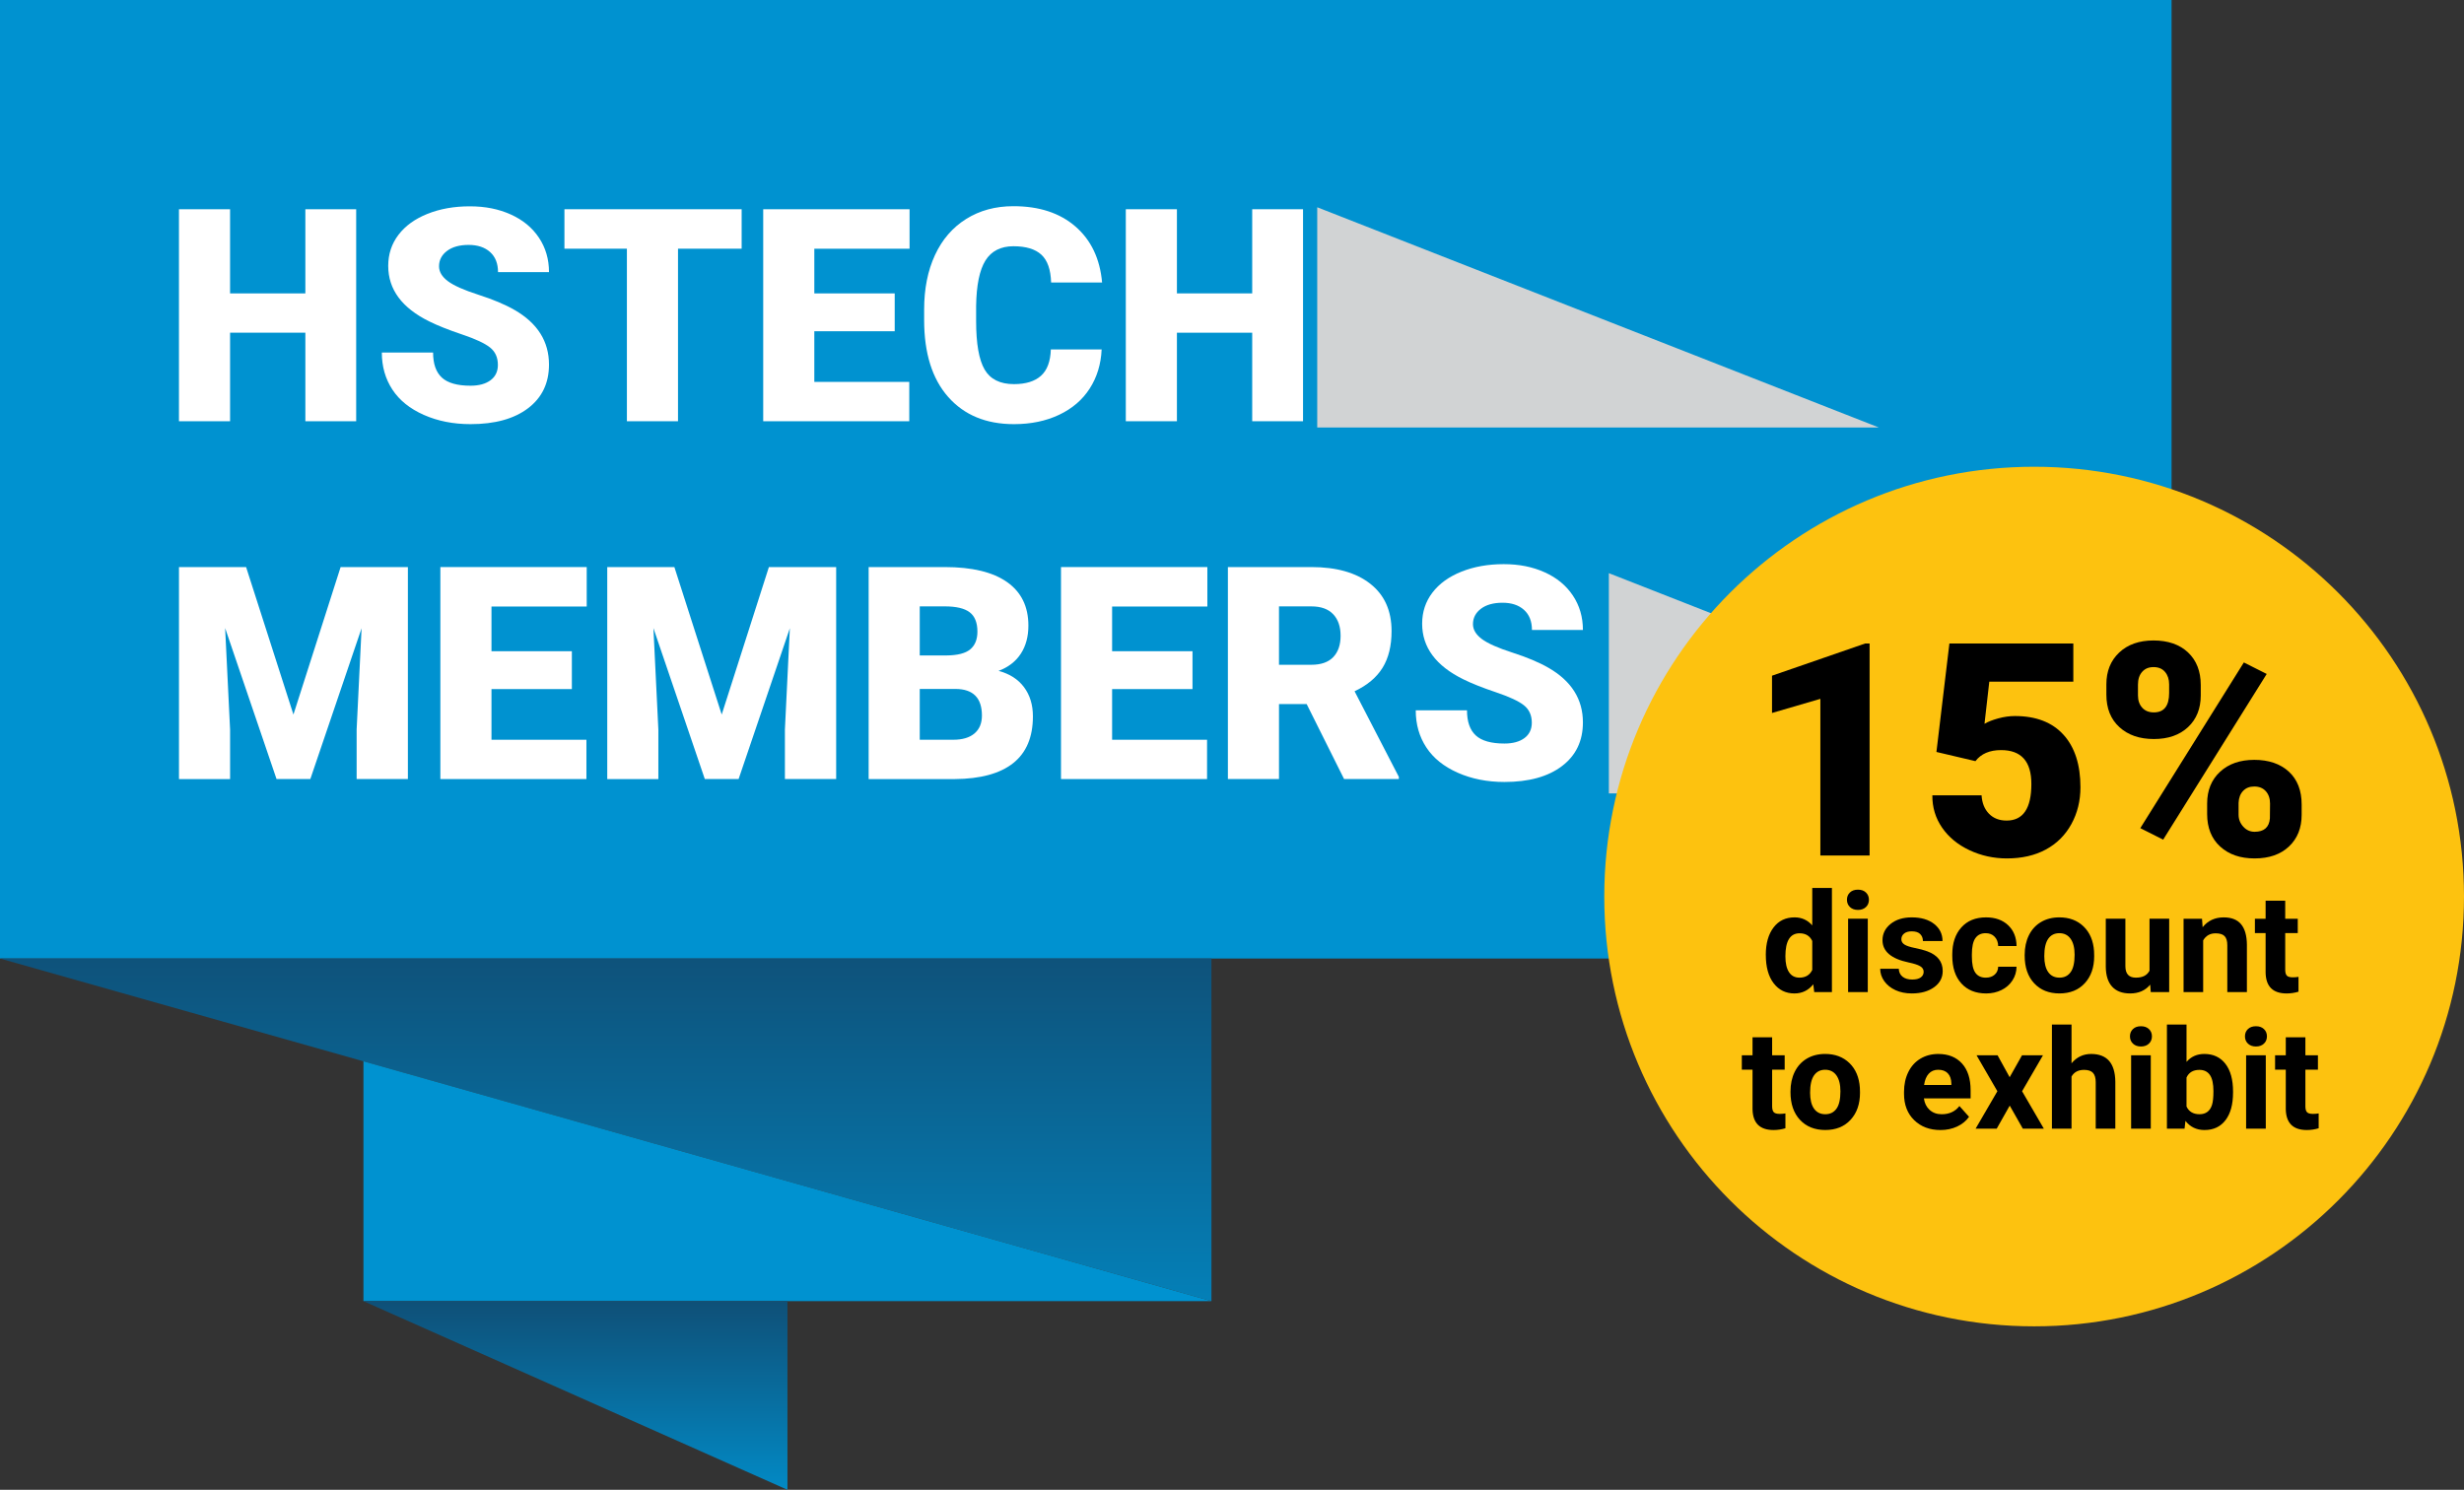
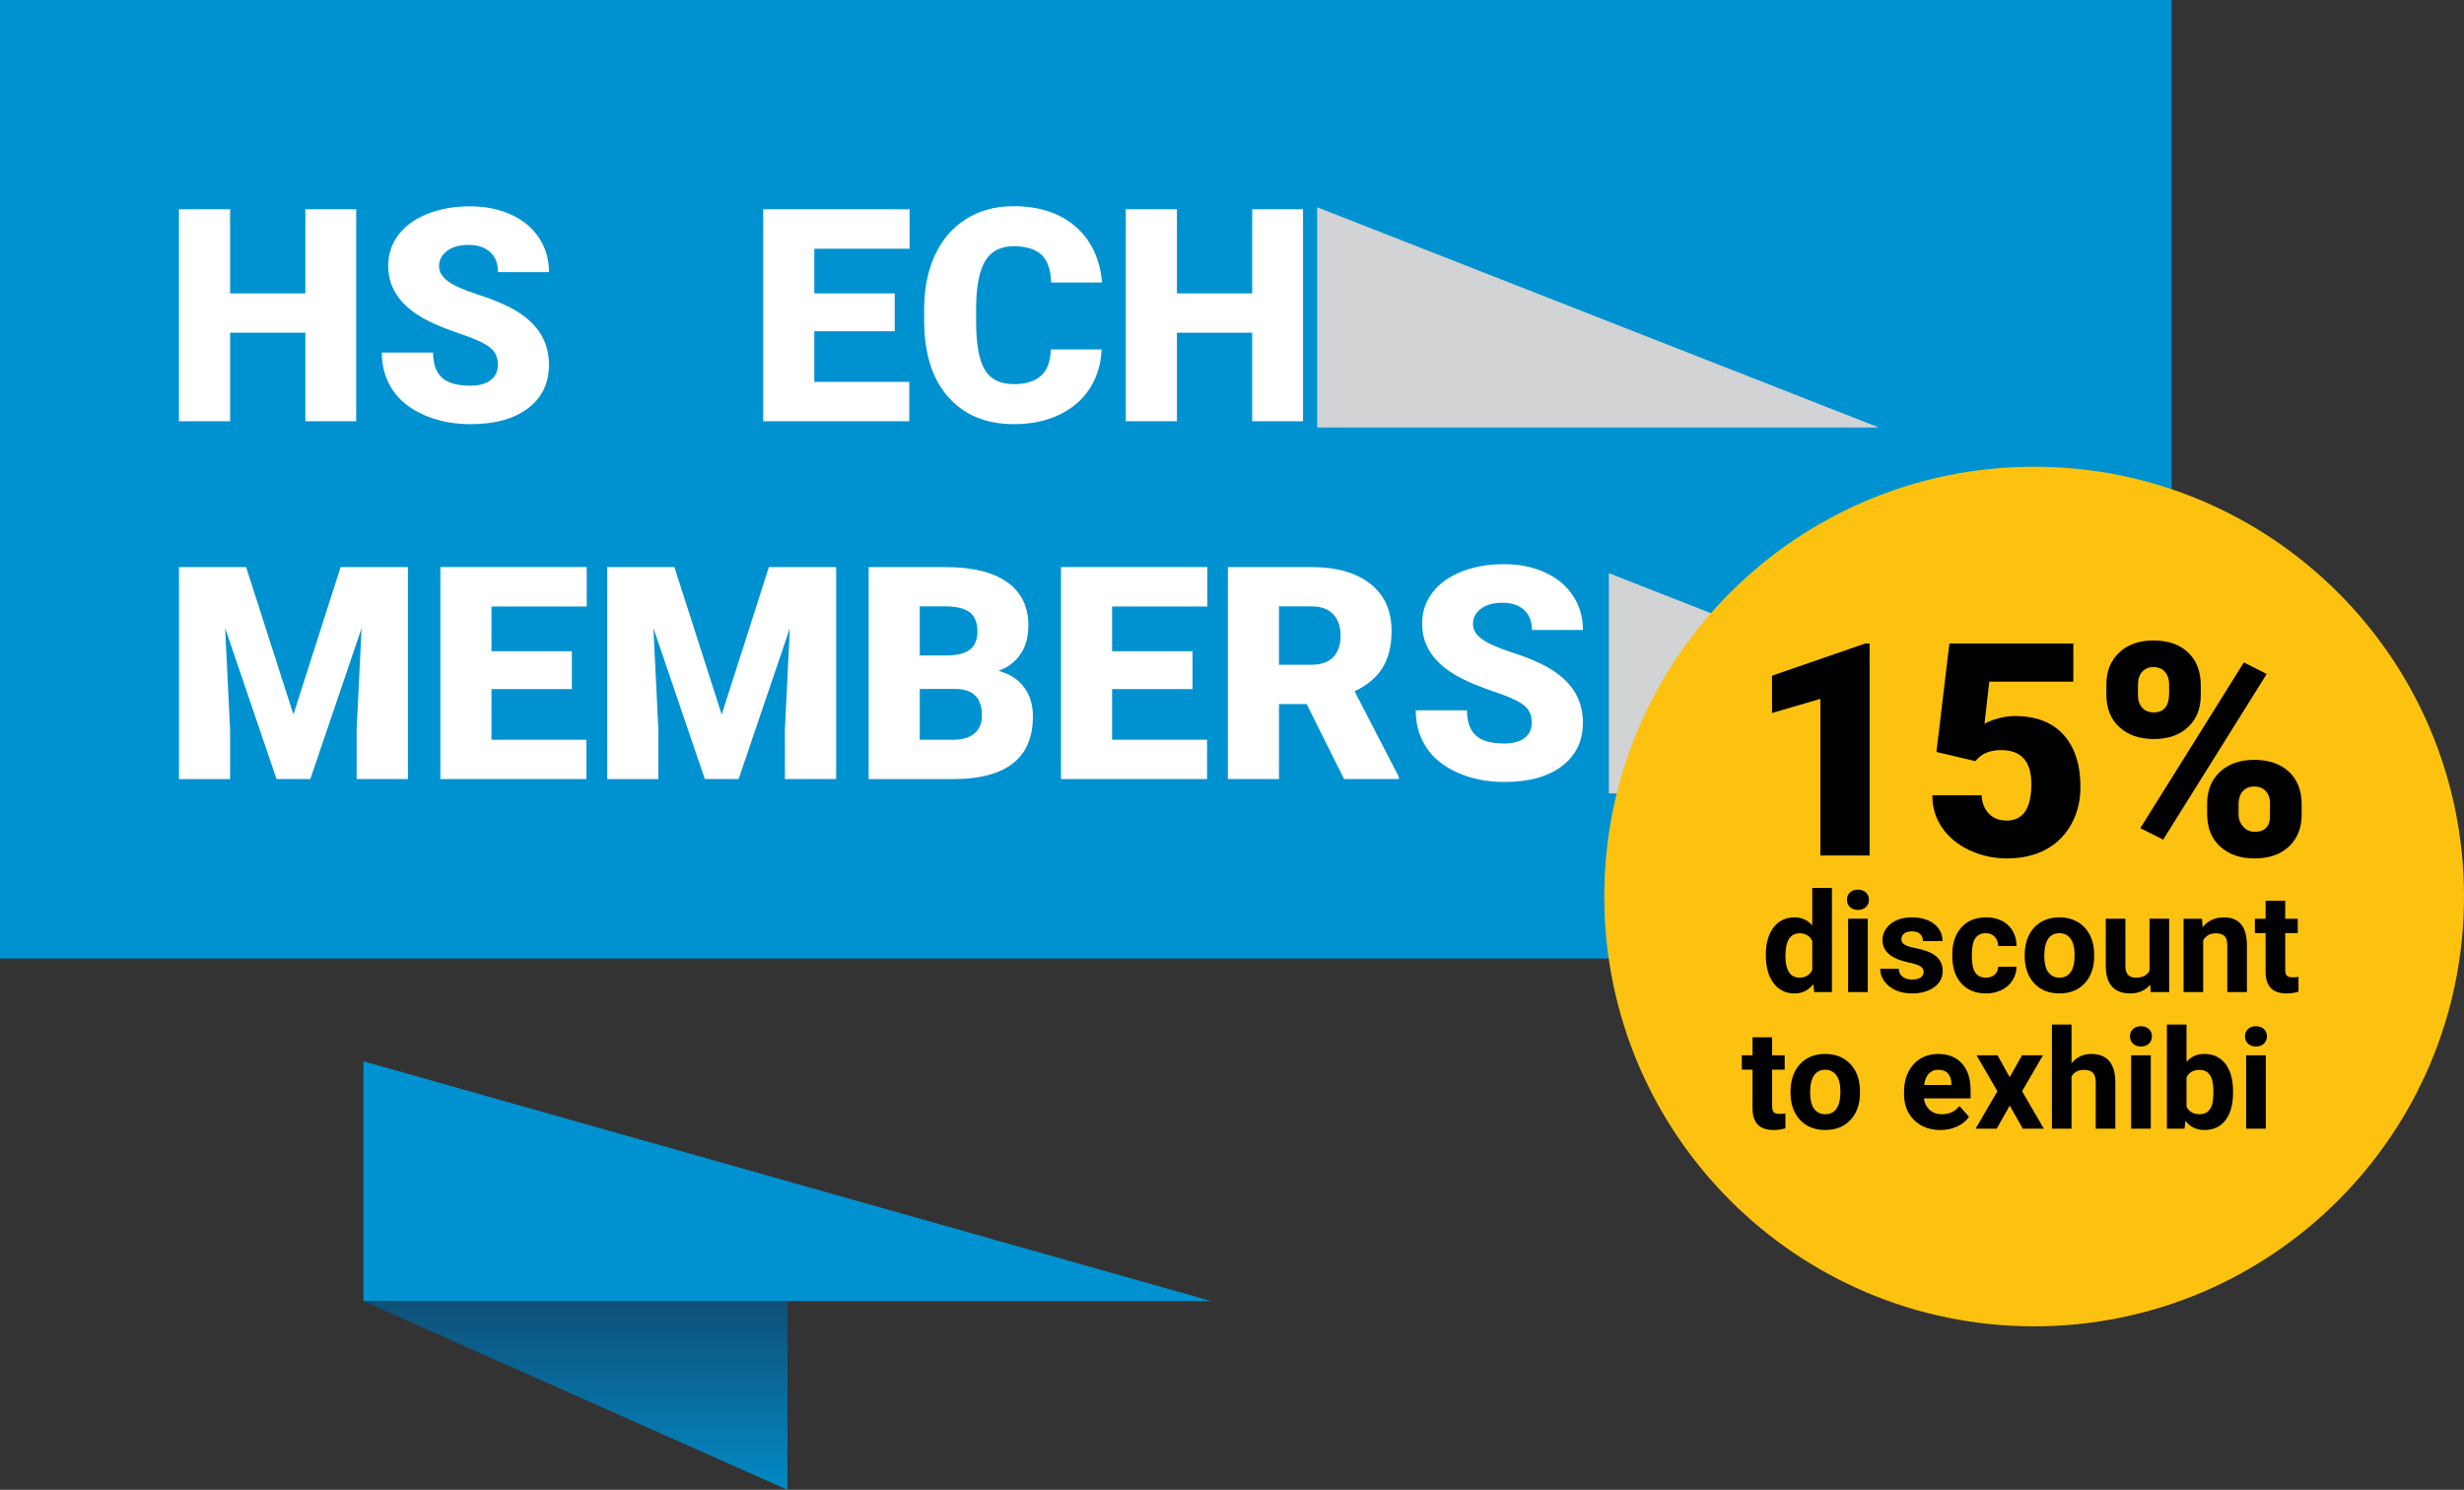
<svg xmlns="http://www.w3.org/2000/svg" viewBox="0 0 2164.62 1308.98">
  <rect x="0" y="0" width="2164.62" height="1308.98" fill="#333333" stroke="none" />
  <defs>
    <style>.cls-1{fill:url(#linear-gradient);}.cls-2{clip-path:url(#clippath);}.cls-3,.cls-4{fill:#0092d0;}.cls-5{fill:#fff;}.cls-6{fill:#d1d3d4;mix-blend-mode:multiply;}.cls-7{clip-rule:evenodd;fill:none;}.cls-8{clip-path:url(#clippath-1);}.cls-9{fill:url(#linear-gradient-2);}.cls-10{fill:#fdc20f;}.cls-10,.cls-4{fill-rule:evenodd;}.cls-11{isolation:isolate;}</style>
    <clipPath id="clippath">
      <polygon class="cls-7" points="0 842.19 1064.26 842.19 1064.26 1143.22 0 842.19" />
    </clipPath>
    <linearGradient id="linear-gradient" x1="532.13" y1="1265.31" x2="532.13" y2="421.93" gradientUnits="userSpaceOnUse">
      <stop offset="0" stop-color="#0092d0" />
      <stop offset="1" stop-color="#1c1326" />
    </linearGradient>
    <clipPath id="clippath-1">
      <polygon class="cls-7" points="691.78 1143.22 319.29 1143.22 691.78 1308.98 691.78 1143.22" />
    </clipPath>
    <linearGradient id="linear-gradient-2" x1="505.54" y1="1333.07" x2="505.54" y2="968.69" gradientUnits="userSpaceOnUse">
      <stop offset="0" stop-color="#0092d0" />
      <stop offset="1" stop-color="#1c1326" />
    </linearGradient>
  </defs>
  <g class="cls-11">
    <g id="Layer_1">
      <rect class="cls-3" width="1907.72" height="842.19" />
      <g class="cls-2">
-         <rect class="cls-1" y="842.19" width="1064.26" height="301.04" />
-       </g>
+         </g>
      <polygon class="cls-4" points="319.29 932.49 1064.26 1143.22 319.29 1143.22 319.29 932.49" />
      <g class="cls-8">
        <rect class="cls-9" x="319.29" y="1143.22" width="372.49" height="165.76" />
      </g>
      <g>
        <path class="cls-5" d="M312.91,370.11h-44.65v-77.78h-66.14v77.78h-44.9V183.84h44.9v73.94h66.14v-73.94h44.65v186.27Z" />
        <path class="cls-5" d="M437.39,320.6c0-6.57-2.32-11.68-6.97-15.35-4.65-3.67-12.81-7.46-24.5-11.39-11.69-3.92-21.24-7.72-28.66-11.39-24.14-11.85-36.2-28.14-36.2-48.87,0-10.32,3.01-19.42,9.02-27.31,6.01-7.89,14.52-14.03,25.52-18.42,11-4.39,23.37-6.59,37.1-6.59s25.39,2.39,36.01,7.16c10.62,4.78,18.87,11.58,24.75,20.4s8.83,18.91,8.83,30.26h-44.78c0-7.59-2.32-13.47-6.97-17.65-4.65-4.18-10.94-6.27-18.87-6.27s-14.35,1.77-19,5.31c-4.65,3.54-6.97,8.04-6.97,13.5,0,4.78,2.56,9.1,7.68,12.98,5.12,3.88,14.11,7.89,26.99,12.03,12.88,4.14,23.45,8.59,31.73,13.37,20.13,11.6,30.19,27.59,30.19,47.97,0,16.29-6.14,29.08-18.42,38.38-12.28,9.3-29.13,13.94-50.53,13.94-15.1,0-28.76-2.71-41-8.12-12.24-5.42-21.45-12.83-27.63-22.26-6.18-9.42-9.27-20.28-9.27-32.56h45.03c0,9.98,2.58,17.33,7.74,22.07,5.16,4.73,13.54,7.1,25.14,7.1,7.42,0,13.28-1.6,17.59-4.8,4.31-3.2,6.46-7.7,6.46-13.5Z" />
-         <path class="cls-5" d="M651.54,218.51h-55.91v151.6h-44.9V218.51h-54.88v-34.67h155.69v34.67Z" />
        <path class="cls-5" d="M786,291.05h-70.62v44.52h83.41v34.54h-128.31V183.84h128.57v34.67h-83.67v39.27h70.62v33.26Z" />
        <path class="cls-5" d="M967.79,307.04c-.6,12.96-4.09,24.41-10.49,34.35-6.4,9.94-15.37,17.63-26.93,23.09-11.56,5.46-24.75,8.19-39.59,8.19-24.48,0-43.75-7.97-57.82-23.92-14.07-15.95-21.11-38.46-21.11-67.55v-9.21c0-18.25,3.18-34.22,9.53-47.91,6.35-13.69,15.5-24.26,27.44-31.73,11.94-7.46,25.76-11.19,41.45-11.19,22.6,0,40.77,5.95,54.5,17.85,13.73,11.9,21.54,28.29,23.41,49.19h-44.78c-.34-11.34-3.2-19.49-8.57-24.43-5.37-4.95-13.56-7.42-24.56-7.42s-19.36,4.18-24.56,12.54c-5.2,8.36-7.93,21.71-8.19,40.04v13.18c0,19.87,2.49,34.07,7.48,42.6,4.99,8.53,13.58,12.79,25.78,12.79,10.32,0,18.21-2.43,23.67-7.29,5.46-4.86,8.36-12.58,8.7-23.16h44.65Z" />
        <path class="cls-5" d="M1144.71,370.11h-44.65v-77.78h-66.14v77.78h-44.9V183.84h44.9v73.94h66.14v-73.94h44.65v186.27Z" />
        <path class="cls-5" d="M216.2,498.24l41.58,129.59,41.45-129.59h59.1v186.27h-45.03v-43.5l4.35-89.04-45.03,132.54h-29.68l-45.16-132.66,4.35,89.17v43.5h-44.9v-186.27h58.98Z" />
        <path class="cls-5" d="M502.38,605.45h-70.62v44.52h83.41v34.54h-128.31v-186.27h128.57v34.67h-83.67v39.27h70.62v33.26Z" />
        <path class="cls-5" d="M592.44,498.24l41.58,129.59,41.45-129.59h59.1v186.27h-45.03v-43.5l4.35-89.04-45.03,132.54h-29.68l-45.16-132.66,4.35,89.17v43.5h-44.9v-186.27h58.98Z" />
        <path class="cls-5" d="M763.1,684.51v-186.27h66.91c23.96,0,42.19,4.39,54.69,13.18,12.49,8.79,18.74,21.54,18.74,38.25,0,9.64-2.22,17.87-6.65,24.69-4.44,6.82-10.96,11.86-19.57,15.1,9.72,2.56,17.18,7.34,22.39,14.33,5.2,6.99,7.8,15.52,7.8,25.59,0,18.25-5.78,31.96-17.33,41.13-11.56,9.17-28.68,13.84-51.36,14.01h-75.61Zm44.9-108.61h23.41c9.81-.08,16.8-1.88,20.98-5.39,4.18-3.51,6.27-8.68,6.27-15.53,0-7.87-2.26-13.54-6.78-17-4.52-3.46-11.81-5.2-21.88-5.2h-22v43.11Zm0,29.42v44.65h29.42c8.1,0,14.33-1.86,18.68-5.56,4.35-3.71,6.52-8.93,6.52-15.67,0-15.52-7.72-23.33-23.16-23.41h-31.47Z" />
        <path class="cls-5" d="M1047.61,605.45h-70.62v44.52h83.41v34.54h-128.31v-186.27h128.57v34.67h-83.67v39.27h70.62v33.26Z" />
        <path class="cls-5" d="M1147.91,618.63h-24.31v65.88h-44.9v-186.27h73.3c22.09,0,39.36,4.9,51.81,14.7,12.45,9.8,18.68,23.64,18.68,41.53,0,12.95-2.62,23.68-7.87,32.2-5.25,8.52-13.46,15.42-24.63,20.7l38.89,75.21v1.92h-48.1l-32.88-65.88Zm-24.31-34.54h28.4c8.53,0,14.95-2.24,19.25-6.73,4.3-4.49,6.46-10.75,6.46-18.79s-2.18-14.34-6.53-18.92-10.75-6.86-19.19-6.86h-28.4v51.3Z" />
        <path class="cls-5" d="M1345.69,635c0-6.57-2.33-11.68-6.97-15.35-4.65-3.67-12.82-7.46-24.5-11.39-11.69-3.92-21.24-7.72-28.66-11.39-24.14-11.85-36.2-28.14-36.2-48.87,0-10.32,3.01-19.42,9.02-27.31,6.01-7.89,14.52-14.03,25.52-18.42,11-4.39,23.37-6.59,37.1-6.59s25.39,2.39,36.01,7.16c10.62,4.78,18.87,11.58,24.75,20.4,5.88,8.83,8.83,18.91,8.83,30.26h-44.78c0-7.59-2.33-13.47-6.97-17.65-4.65-4.18-10.94-6.27-18.87-6.27s-14.35,1.77-19,5.31c-4.65,3.54-6.97,8.04-6.97,13.5,0,4.78,2.56,9.11,7.68,12.98,5.12,3.88,14.11,7.89,26.99,12.03,12.88,4.14,23.45,8.59,31.73,13.37,20.13,11.6,30.19,27.59,30.19,47.97,0,16.29-6.14,29.08-18.42,38.38-12.28,9.3-29.13,13.94-50.53,13.94-15.1,0-28.76-2.71-41-8.12-12.24-5.42-21.45-12.83-27.63-22.26-6.19-9.42-9.28-20.28-9.28-32.56h45.03c0,9.98,2.58,17.33,7.74,22.07,5.16,4.73,13.54,7.1,25.14,7.1,7.42,0,13.28-1.6,17.59-4.8,4.3-3.2,6.46-7.7,6.46-13.5Z" />
      </g>
      <polygon class="cls-6" points="1157.18 182.11 1650.58 375.61 1157.18 375.61 1157.18 182.11" />
      <polygon class="cls-6" points="1413.38 503.61 1906.78 697.11 1413.38 697.11 1413.38 503.61" />
      <path class="cls-10" d="M1786.98,1165.36c208.57,0,377.64-169.06,377.64-377.63s-169.08-377.63-377.64-377.63-377.63,169.06-377.63,377.63,169.08,377.63,377.63,377.63" />
      <g>
        <path d="M1642.43,751.68h-43.24v-137.65l-42.47,12.41v-32.75l81.75-28.27h3.97v186.27Z" />
        <path d="M1701.15,660.7l11.39-95.28h108.87v33.52h-73.82l-4.22,37c3.07-1.8,7.1-3.38,12.09-4.75,4.99-1.37,9.87-2.06,14.65-2.06,18.51,0,32.73,5.48,42.66,16.44,9.93,10.96,14.9,26.33,14.9,46.12,0,11.94-2.67,22.75-8,32.43-5.33,9.68-12.81,17.12-22.45,22.32-9.64,5.2-21.02,7.8-34.16,7.8-11.69,0-22.64-2.41-32.88-7.22s-18.25-11.42-24.05-19.81c-5.8-8.39-8.66-17.87-8.57-28.44h43.24c.43,6.81,2.6,12.21,6.52,16.21,3.92,4,9.08,6,15.48,6,14.5,0,21.75-10.72,21.75-32.17,0-19.83-8.87-29.75-26.61-29.75-10.06,0-17.57,3.23-22.52,9.7l-34.29-8.07Z" />
        <path d="M1850.45,601.24c0-11.51,3.75-20.81,11.26-27.89,7.5-7.08,17.57-10.62,30.19-10.62s22.9,3.52,30.32,10.55c7.42,7.04,11.13,16.57,11.13,28.59v9.21c0,11.51-3.71,20.77-11.13,27.76-7.42,6.99-17.44,10.49-30.06,10.49s-22.62-3.47-30.26-10.43c-7.63-6.95-11.45-16.48-11.45-28.59v-9.08Zm27.76,9.82c0,4.41,1.24,7.99,3.71,10.74,2.47,2.75,5.88,4.13,10.23,4.13,8.96,0,13.43-5.68,13.43-17.03v-7.63c0-4.41-1.2-8.03-3.58-10.87-2.39-2.84-5.76-4.26-10.11-4.26s-7.51,1.38-9.98,4.13c-2.47,2.75-3.71,6.5-3.71,11.25v9.53Zm22.13,126.68l-20.08-10.11,90.96-145.58,20.08,10.11-90.96,145.58Zm38.63-31.73c0-11.6,3.77-20.89,11.32-27.89,7.55-6.99,17.59-10.49,30.13-10.49s22.81,3.45,30.32,10.36c7.5,6.91,11.26,16.55,11.26,28.91v8.96c0,11.6-3.71,20.9-11.13,27.89-7.42,6.99-17.48,10.49-30.19,10.49s-22.62-3.47-30.26-10.43c-7.63-6.95-11.45-16.48-11.45-28.59v-9.21Zm27.63,9.82c0,3.98,1.36,7.48,4.09,10.49,2.73,3.01,6.05,4.51,9.98,4.51,8.27,0,12.75-3.9,13.43-11.69l.13-13.09c0-4.49-1.24-8.11-3.71-10.87-2.47-2.75-5.84-4.13-10.11-4.13s-7.38,1.29-9.85,3.88c-2.47,2.58-3.8,6.08-3.97,10.49v10.42Z" />
        <path d="M1551.25,838.98c0-10.05,2.25-18.05,6.76-24.01,4.51-5.96,10.67-8.94,18.5-8.94,6.27,0,11.46,2.34,15.55,7.03v-32.88h17.28v91.5h-15.55l-.83-6.85c-4.29,5.36-9.81,8.04-16.56,8.04-7.59,0-13.67-2.99-18.26-8.96-4.59-5.98-6.88-14.29-6.88-24.93Zm17.22,1.28c0,6.05,1.05,10.68,3.16,13.9,2.1,3.22,5.16,4.83,9.17,4.83,5.32,0,9.07-2.25,11.26-6.74v-25.48c-2.14-4.49-5.86-6.74-11.14-6.74-8.3,0-12.45,6.74-12.45,20.22Z" />
        <path d="M1622.55,790.55c0-2.58,.86-4.71,2.59-6.37,1.73-1.67,4.08-2.5,7.06-2.5s5.28,.83,7.03,2.5c1.75,1.67,2.62,3.79,2.62,6.37s-.88,4.77-2.65,6.43c-1.77,1.67-4.1,2.5-7,2.5s-5.23-.83-7-2.5c-1.77-1.67-2.65-3.81-2.65-6.43Zm18.29,81.13h-17.28v-64.46h17.28v64.46Z" />
        <path d="M1689.93,853.87c0-2.1-1.04-3.76-3.13-4.97-2.08-1.21-5.43-2.29-10.04-3.25-15.33-3.22-22.99-9.73-22.99-19.54,0-5.72,2.37-10.49,7.12-14.33,4.75-3.83,10.95-5.75,18.62-5.75,8.18,0,14.72,1.93,19.63,5.78,4.9,3.85,7.36,8.86,7.36,15.01h-17.22c0-2.46-.79-4.5-2.38-6.11-1.59-1.61-4.07-2.41-7.45-2.41-2.9,0-5.14,.66-6.73,1.97-1.59,1.31-2.38,2.98-2.38,5,0,1.91,.9,3.45,2.71,4.62,1.81,1.17,4.85,2.18,9.14,3.04,4.29,.85,7.9,1.82,10.84,2.89,9.09,3.34,13.64,9.11,13.64,17.33,0,5.88-2.52,10.63-7.57,14.27-5.04,3.63-11.56,5.45-19.54,5.45-5.4,0-10.2-.96-14.39-2.89-4.19-1.93-7.48-4.57-9.86-7.92-2.38-3.36-3.57-6.98-3.57-10.87h16.32c.16,3.06,1.29,5.4,3.4,7.03,2.1,1.63,4.92,2.44,8.46,2.44,3.3,0,5.79-.63,7.48-1.88,1.69-1.25,2.53-2.89,2.53-4.92Z" />
        <path d="M1744.55,859c3.18,0,5.76-.87,7.74-2.62,1.99-1.75,3.02-4.07,3.1-6.97h16.14c-.04,4.37-1.23,8.37-3.57,12-2.34,3.63-5.55,6.45-9.62,8.46-4.07,2-8.57,3.01-13.49,3.01-9.21,0-16.48-2.93-21.8-8.79-5.32-5.86-7.98-13.95-7.98-24.27v-1.13c0-9.93,2.64-17.85,7.92-23.77,5.28-5.92,12.53-8.88,21.74-8.88,8.06,0,14.53,2.29,19.39,6.88,4.86,4.59,7.34,10.69,7.42,18.32h-16.14c-.08-3.35-1.11-6.08-3.1-8.17-1.99-2.1-4.61-3.14-7.86-3.14-4.01,0-7.04,1.46-9.08,4.38-2.04,2.92-3.07,7.67-3.07,14.23v1.79c0,6.64,1.01,11.42,3.04,14.32,2.03,2.9,5.1,4.36,9.23,4.36Z" />
        <path d="M1778.69,838.86c0-6.39,1.23-12.09,3.69-17.1,2.46-5,6.01-8.88,10.63-11.62,4.63-2.74,10-4.11,16.11-4.11,8.7,0,15.8,2.66,21.3,7.98,5.5,5.32,8.57,12.55,9.2,21.68l.12,4.41c0,9.89-2.76,17.82-8.28,23.8-5.52,5.98-12.93,8.96-22.22,8.96s-16.71-2.98-22.25-8.94c-5.54-5.96-8.31-14.06-8.31-24.3v-.77Zm17.22,1.22c0,6.13,1.15,10.81,3.46,14.05,2.3,3.24,5.6,4.86,9.89,4.86s7.43-1.6,9.77-4.8c2.34-3.2,3.51-8.32,3.51-15.36,0-6.01-1.17-10.66-3.51-13.96-2.34-3.3-5.64-4.95-9.89-4.95s-7.47,1.64-9.77,4.92c-2.3,3.28-3.46,8.36-3.46,15.24Z" />
        <path d="M1888.95,865.13c-4.25,5.16-10.13,7.74-17.63,7.74-6.91,0-12.18-1.99-15.82-5.96-3.63-3.97-5.49-9.79-5.57-17.45v-42.24h17.22v41.69c0,6.72,3.06,10.08,9.17,10.08s9.85-2.03,12.03-6.08v-45.68h17.28v64.46h-16.2l-.48-6.55Z" />
        <path d="M1934.46,807.23l.54,7.45c4.61-5.76,10.78-8.64,18.53-8.64,6.83,0,11.91,2.01,15.25,6.02,3.34,4.01,5.04,10.01,5.12,17.99v41.64h-17.22v-41.22c0-3.65-.79-6.3-2.38-7.95-1.59-1.65-4.23-2.47-7.92-2.47-4.85,0-8.48,2.07-10.9,6.2v45.45h-17.22v-64.46h16.2Z" />
        <path d="M2007.56,791.38v15.85h11.02v12.63h-11.02v32.17c0,2.38,.46,4.09,1.37,5.12,.91,1.03,2.66,1.55,5.24,1.55,1.91,0,3.59-.14,5.06-.42v13.05c-3.38,1.03-6.85,1.55-10.42,1.55-12.07,0-18.23-6.1-18.47-18.29v-34.73h-9.41v-12.63h9.41v-15.85h17.22Z" />
        <path d="M1556.82,911.38v15.85h11.02v12.63h-11.02v32.17c0,2.38,.46,4.09,1.37,5.12,.91,1.03,2.66,1.55,5.24,1.55,1.91,0,3.59-.14,5.06-.42v13.05c-3.38,1.03-6.85,1.55-10.42,1.55-12.07,0-18.23-6.1-18.47-18.29v-34.73h-9.41v-12.63h9.41v-15.85h17.22Z" />
        <path d="M1572.96,958.86c0-6.39,1.23-12.09,3.69-17.1,2.46-5,6.01-8.88,10.63-11.62,4.63-2.74,10-4.11,16.11-4.11,8.7,0,15.8,2.66,21.3,7.98,5.5,5.32,8.57,12.55,9.2,21.68l.12,4.41c0,9.89-2.76,17.82-8.28,23.8-5.52,5.98-12.93,8.96-22.22,8.96s-16.71-2.98-22.25-8.94c-5.54-5.96-8.31-14.06-8.31-24.3v-.77Zm17.22,1.22c0,6.13,1.15,10.81,3.46,14.05,2.3,3.24,5.6,4.86,9.89,4.86s7.43-1.6,9.77-4.8c2.34-3.2,3.51-8.32,3.51-15.36,0-6.01-1.17-10.66-3.51-13.96-2.34-3.3-5.64-4.95-9.89-4.95s-7.47,1.64-9.77,4.92c-2.3,3.28-3.46,8.36-3.46,15.24Z" />
        <path d="M1704.67,992.88c-9.45,0-17.15-2.9-23.08-8.7-5.94-5.8-8.91-13.52-8.91-23.17v-1.67c0-6.47,1.25-12.26,3.75-17.36,2.5-5.1,6.05-9.04,10.63-11.79,4.59-2.76,9.82-4.14,15.7-4.14,8.82,0,15.76,2.78,20.82,8.34,5.06,5.56,7.6,13.44,7.6,23.65v7.03h-41.04c.56,4.21,2.23,7.59,5.03,10.13,2.8,2.54,6.34,3.81,10.63,3.81,6.63,0,11.81-2.4,15.55-7.21l8.46,9.47c-2.58,3.65-6.08,6.5-10.48,8.55-4.41,2.05-9.29,3.07-14.65,3.07Zm-1.97-52.96c-3.42,0-6.19,1.16-8.31,3.47-2.12,2.31-3.48,5.62-4.08,9.93h23.95v-1.38c-.08-3.83-1.11-6.79-3.1-8.88-1.99-2.09-4.81-3.14-8.46-3.14Z" />
        <path d="M1765.49,946.47l10.84-19.24h18.41l-18.35,31.57,19.12,32.88h-18.47l-11.5-20.25-11.44,20.25h-18.53l19.12-32.88-18.29-31.57h18.47l10.6,19.24Z" />
        <path d="M1819.82,934.26c4.57-5.48,10.31-8.22,17.22-8.22,13.98,0,21.07,8.12,21.27,24.36v41.28h-17.22v-40.81c0-3.69-.79-6.42-2.38-8.19-1.59-1.77-4.23-2.65-7.92-2.65-5.04,0-8.7,1.95-10.96,5.84v45.81h-17.22v-91.5h17.22v34.07Z" />
        <path d="M1871.17,910.55c0-2.58,.86-4.71,2.59-6.37,1.73-1.67,4.08-2.5,7.06-2.5s5.28,.83,7.03,2.5c1.75,1.67,2.62,3.79,2.62,6.37s-.88,4.77-2.65,6.43c-1.77,1.67-4.1,2.5-7,2.5s-5.23-.83-7-2.5c-1.77-1.67-2.65-3.81-2.65-6.43Zm18.29,81.13h-17.28v-64.46h17.28v64.46Z" />
        <path d="M1961.72,960.05c0,10.33-2.2,18.38-6.61,24.16-4.41,5.78-10.56,8.67-18.47,8.67-6.99,0-12.57-2.68-16.74-8.04l-.77,6.85h-15.49v-91.5h17.22v32.82c3.97-4.65,9.19-6.97,15.67-6.97,7.86,0,14.03,2.89,18.5,8.67,4.47,5.78,6.7,13.91,6.7,24.39v.95Zm-17.22-1.25c0-6.51-1.03-11.27-3.1-14.27-2.07-3-5.14-4.5-9.23-4.5-5.48,0-9.25,2.24-11.32,6.73v25.44c2.1,4.53,5.92,6.79,11.44,6.79s9.21-2.74,10.96-8.22c.83-2.62,1.25-6.61,1.25-11.97Z" />
        <path d="M1972.2,910.55c0-2.58,.86-4.71,2.59-6.37,1.73-1.67,4.08-2.5,7.06-2.5s5.28,.83,7.03,2.5c1.75,1.67,2.62,3.79,2.62,6.37s-.88,4.77-2.65,6.43c-1.77,1.67-4.1,2.5-7,2.5s-5.23-.83-7-2.5c-1.77-1.67-2.65-3.81-2.65-6.43Zm18.29,81.13h-17.28v-64.46h17.28v64.46Z" />
-         <path d="M2025.28,911.38v15.85h11.02v12.63h-11.02v32.17c0,2.38,.46,4.09,1.37,5.12,.91,1.03,2.66,1.55,5.24,1.55,1.91,0,3.59-.14,5.06-.42v13.05c-3.38,1.03-6.85,1.55-10.42,1.55-12.07,0-18.23-6.1-18.47-18.29v-34.73h-9.41v-12.63h9.41v-15.85h17.22Z" />
      </g>
    </g>
  </g>
</svg>